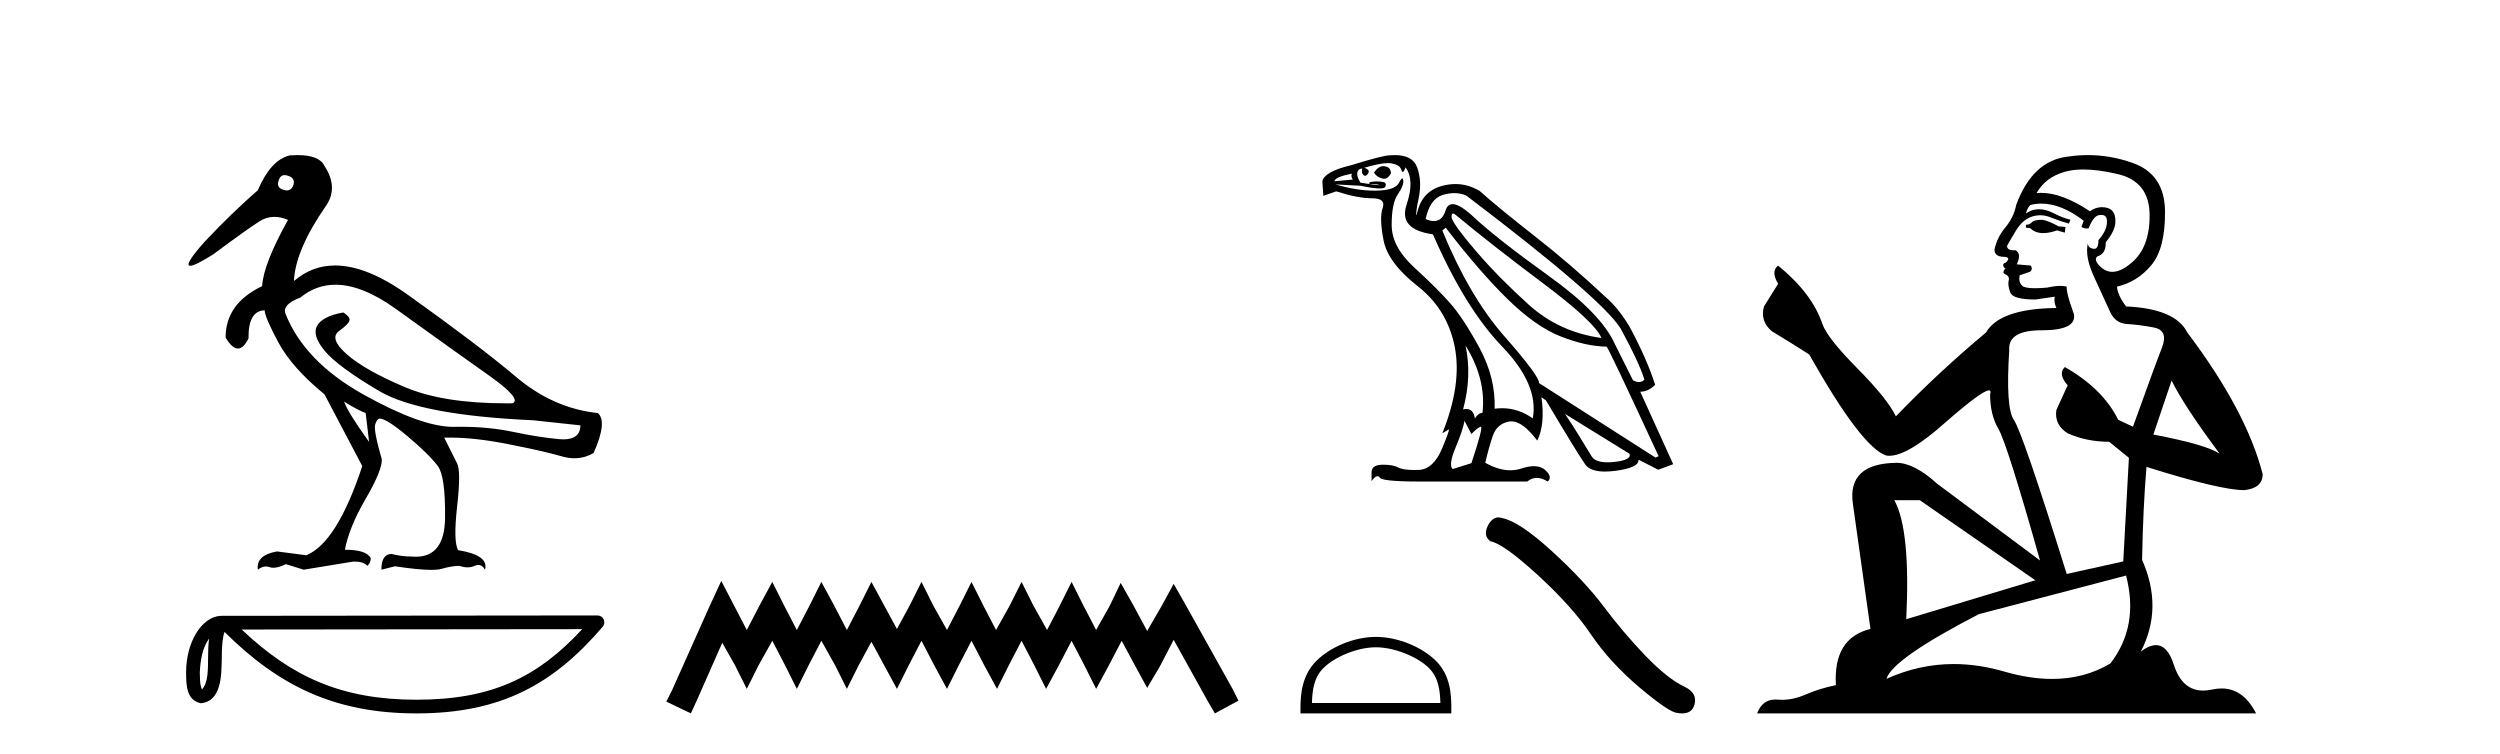
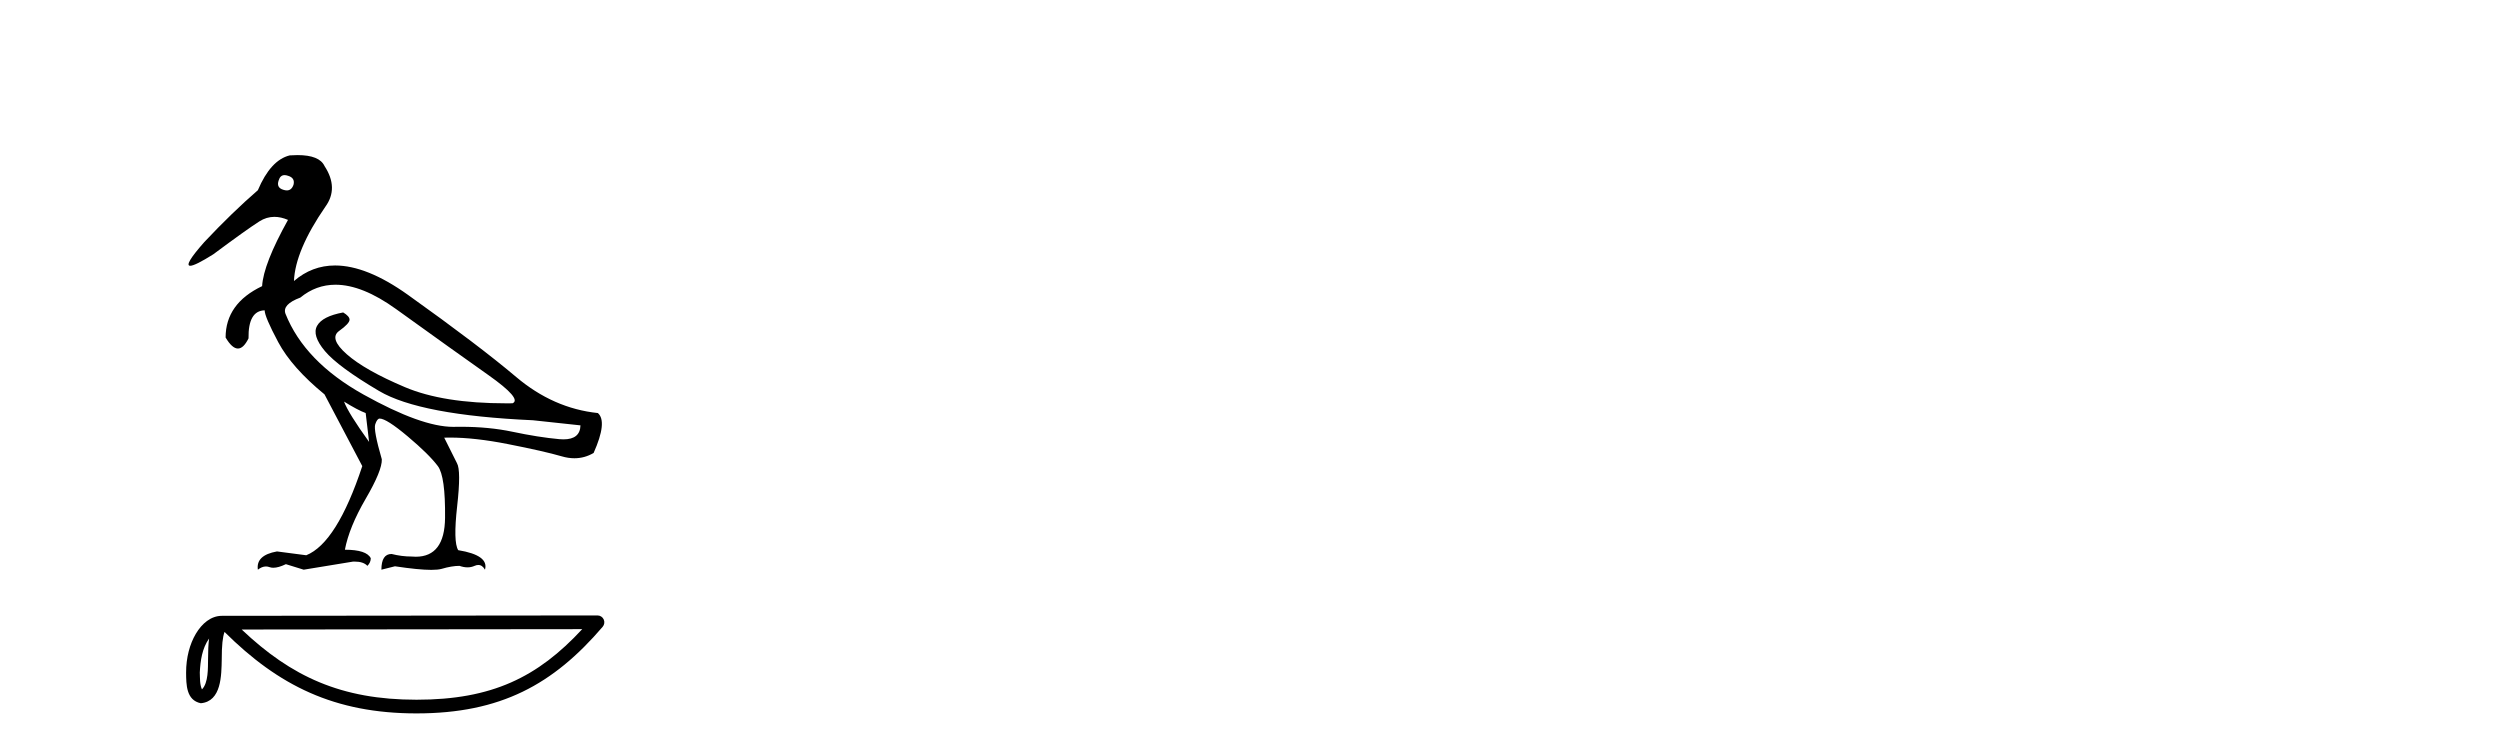
<svg xmlns="http://www.w3.org/2000/svg" width="136.0" height="41.0">
  <path d="M 15.481 9.526 C 15.537 9.526 15.599 9.538 15.667 9.562 C 15.929 9.639 16.029 9.8 15.968 10.047 C 15.898 10.254 15.777 10.358 15.604 10.358 C 15.546 10.358 15.483 10.347 15.413 10.324 C 15.152 10.247 15.067 10.077 15.159 9.816 C 15.216 9.622 15.324 9.526 15.481 9.526 ZM 18.251 15.489 C 19.221 15.489 20.319 15.93 21.544 16.812 C 23.661 18.337 25.335 19.533 26.567 20.403 C 27.798 21.273 28.237 21.785 27.883 21.939 C 27.766 21.94 27.651 21.941 27.537 21.941 C 25.25 21.941 23.415 21.648 22.029 21.061 C 20.574 20.446 19.52 19.849 18.866 19.272 C 18.211 18.694 18.073 18.271 18.45 18.002 C 18.827 17.732 19.016 17.528 19.016 17.39 C 19.016 17.267 18.9 17.136 18.669 16.997 C 17.915 17.136 17.442 17.378 17.249 17.725 C 17.057 18.071 17.199 18.529 17.676 19.099 C 18.154 19.668 19.135 20.392 20.621 21.269 C 22.106 22.147 24.896 22.678 28.991 22.862 L 31.578 23.14 C 31.564 23.647 31.256 23.901 30.655 23.901 C 30.582 23.901 30.505 23.898 30.423 23.89 C 29.669 23.821 28.818 23.686 27.871 23.486 C 27.022 23.307 26.09 23.217 25.074 23.217 C 24.957 23.217 24.839 23.218 24.719 23.22 C 24.697 23.221 24.675 23.221 24.653 23.221 C 23.502 23.221 21.877 22.636 19.778 21.465 C 17.638 20.272 16.222 18.806 15.529 17.066 C 15.406 16.728 15.675 16.435 16.337 16.189 C 16.907 15.722 17.545 15.489 18.251 15.489 ZM 18.715 21.846 C 19.208 22.154 19.601 22.362 19.893 22.47 L 20.078 24.04 C 19.324 22.993 18.869 22.262 18.715 21.846 ZM 16.183 8.437 C 16.05 8.437 15.909 8.442 15.76 8.453 C 15.067 8.623 14.49 9.254 14.028 10.347 C 13.104 11.147 12.134 12.086 11.118 13.164 C 10.355 14.027 10.099 14.458 10.349 14.458 C 10.522 14.458 10.941 14.25 11.603 13.834 C 12.804 12.941 13.639 12.344 14.109 12.044 C 14.367 11.879 14.64 11.797 14.928 11.797 C 15.164 11.797 15.411 11.852 15.667 11.963 C 14.775 13.564 14.305 14.765 14.259 15.566 C 12.935 16.197 12.273 17.128 12.273 18.36 C 12.508 18.76 12.732 18.96 12.943 18.96 C 13.147 18.96 13.339 18.775 13.52 18.406 C 13.504 17.405 13.797 16.897 14.397 16.882 C 14.397 17.113 14.644 17.69 15.136 18.614 C 15.629 19.537 16.468 20.484 17.653 21.454 L 19.708 25.356 C 18.785 28.143 17.769 29.759 16.66 30.206 L 15.067 29.998 C 14.297 30.136 13.951 30.467 14.028 30.991 C 14.176 30.874 14.322 30.816 14.467 30.816 C 14.533 30.816 14.598 30.828 14.663 30.852 C 14.724 30.875 14.793 30.886 14.869 30.886 C 15.053 30.886 15.28 30.821 15.552 30.691 L 16.522 30.991 L 19.2 30.552 C 19.231 30.551 19.261 30.55 19.291 30.55 C 19.613 30.55 19.844 30.628 19.986 30.783 C 20.109 30.66 20.17 30.521 20.17 30.367 C 20.016 30.059 19.547 29.905 18.762 29.905 C 18.916 29.09 19.293 28.166 19.893 27.134 C 20.494 26.103 20.786 25.387 20.771 24.987 C 20.463 23.925 20.343 23.29 20.413 23.082 C 20.482 22.874 20.563 22.77 20.655 22.77 C 20.901 22.77 21.41 23.093 22.179 23.74 C 22.949 24.387 23.495 24.925 23.819 25.356 C 24.096 25.726 24.227 26.665 24.211 28.174 C 24.197 29.582 23.666 30.286 22.619 30.286 C 22.545 30.286 22.467 30.282 22.387 30.275 C 22.033 30.275 21.671 30.229 21.302 30.136 C 20.932 30.136 20.748 30.421 20.748 30.991 L 21.486 30.806 C 22.347 30.936 23.006 31.001 23.463 31.001 C 23.709 31.001 23.897 30.982 24.027 30.945 C 24.396 30.837 24.719 30.783 24.996 30.783 C 25.15 30.837 25.296 30.864 25.432 30.864 C 25.569 30.864 25.697 30.837 25.816 30.783 C 25.889 30.75 25.957 30.734 26.02 30.734 C 26.165 30.734 26.286 30.819 26.382 30.991 C 26.536 30.467 26.051 30.113 24.927 29.929 C 24.742 29.636 24.723 28.839 24.869 27.539 C 25.016 26.238 25.012 25.456 24.858 25.195 L 24.165 23.809 C 24.267 23.806 24.371 23.804 24.477 23.804 C 25.379 23.804 26.426 23.921 27.617 24.156 C 28.949 24.417 29.93 24.641 30.561 24.825 C 30.798 24.895 31.027 24.929 31.249 24.929 C 31.618 24.929 31.966 24.833 32.293 24.641 C 32.801 23.501 32.878 22.778 32.524 22.47 C 30.908 22.301 29.426 21.646 28.079 20.507 C 26.732 19.368 24.769 17.879 22.191 16.039 C 20.699 14.974 19.378 14.442 18.228 14.442 C 17.392 14.442 16.646 14.724 15.991 15.288 C 16.037 14.18 16.606 12.833 17.699 11.247 C 18.192 10.57 18.177 9.831 17.653 9.031 C 17.469 8.635 16.978 8.437 16.183 8.437 Z" style="fill:#000000;stroke:none" />
  <path d="M 11.374 34.735 C 11.334 35.049 11.318 35.419 11.318 35.871 C 11.31 36.329 11.342 37.147 10.986 37.502 C 10.86 37.217 10.883 36.888 10.869 36.584 C 10.901 35.942 10.993 35.275 11.374 34.735 ZM 31.673 34.226 C 29.25 36.842 26.765 38.065 22.658 38.065 C 18.568 38.065 15.855 36.811 13.148 34.246 L 31.673 34.226 ZM 32.504 33.48 C 32.504 33.48 32.504 33.48 32.504 33.48 L 12.071 33.501 C 11.476 33.501 10.986 33.918 10.654 34.477 C 10.323 35.036 10.124 35.772 10.124 36.584 C 10.129 37.245 10.129 38.093 10.923 38.256 C 12.051 38.157 12.045 36.731 12.063 35.871 C 12.063 35.098 12.113 34.657 12.214 34.377 C 15.152 37.298 18.198 38.809 22.658 38.809 C 27.24 38.809 30.096 37.236 32.787 34.095 C 32.881 33.984 32.903 33.829 32.842 33.697 C 32.782 33.564 32.649 33.48 32.504 33.48 Z" style="fill:#000000;stroke:none" />
-   <path d="M 39.237 31.602 L 38.596 32.99 L 36.568 37.528 L 36.248 38.169 L 37.582 38.809 L 37.902 38.115 L 39.291 34.966 L 39.985 36.193 L 40.625 37.475 L 41.266 36.193 L 42.013 34.859 L 42.707 36.193 L 43.348 37.475 L 43.988 36.193 L 44.682 34.859 L 45.43 36.193 L 46.07 37.475 L 46.711 36.193 L 47.405 34.912 L 48.099 36.193 L 48.793 37.475 L 49.434 36.193 L 50.128 34.859 L 50.822 36.193 L 51.516 37.475 L 52.156 36.193 L 52.85 34.859 L 53.544 36.193 L 54.238 37.475 L 54.879 36.193 L 55.573 34.859 L 56.267 36.193 L 56.907 37.475 L 57.601 36.193 L 58.295 34.859 L 58.989 36.193 L 59.63 37.475 L 60.324 36.193 L 61.018 34.859 L 61.766 36.247 L 62.406 37.421 L 63.1 36.247 L 63.848 34.805 L 65.716 38.169 L 66.09 38.809 L 67.371 38.115 L 67.051 37.475 L 64.488 32.884 L 63.848 31.763 L 63.207 32.937 L 62.406 34.325 L 61.659 32.937 L 60.965 31.709 L 60.378 32.937 L 59.63 34.272 L 58.936 32.937 L 58.295 31.656 L 57.655 32.937 L 56.961 34.272 L 56.213 32.937 L 55.573 31.656 L 54.932 32.937 L 54.185 34.272 L 53.491 32.937 L 52.85 31.656 L 52.21 32.937 L 51.516 34.272 L 50.768 32.937 L 50.128 31.656 L 49.487 32.937 L 48.793 34.218 L 48.099 32.937 L 47.405 31.656 L 46.764 32.937 L 46.07 34.272 L 45.376 32.937 L 44.682 31.656 L 44.042 32.937 L 43.348 34.272 L 42.654 32.937 L 42.013 31.656 L 41.319 32.937 L 40.625 34.272 L 39.931 32.937 L 39.237 31.602 Z" style="fill:#000000;stroke:none" />
-   <path d="M 75.251 9.039 Q 74.984 9.039 74.745 9.39 Q 74.896 9.636 75.198 9.711 Q 75.247 9.724 75.293 9.724 Q 75.513 9.724 75.669 9.428 Q 75.65 9.089 75.348 9.051 Q 75.299 9.039 75.251 9.039 ZM 73.538 9.447 Q 73.481 9.617 73.594 9.768 L 72.595 9.862 Q 72.595 9.636 73.538 9.447 ZM 79.045 11.616 Q 79.107 11.616 79.215 11.71 Q 81.12 13.295 83.949 15.416 Q 86.778 17.538 87.118 18.387 Q 84.817 18.066 83.176 16.586 Q 81.535 15.105 80.328 13.7 Q 79.121 12.295 78.97 11.861 Q 78.946 11.616 79.045 11.616 ZM 79.11 10.505 Q 79.452 10.505 79.762 10.635 Q 87.099 16.199 88.155 17.859 Q 89.155 19.688 89.456 20.65 Q 89.334 20.783 89.161 20.783 Q 89.016 20.783 88.834 20.688 L 87.853 18.726 Q 87.118 17.067 84.279 15.03 Q 81.441 12.993 80.167 11.805 Q 79.418 11.105 79.021 11.105 Q 78.744 11.105 78.64 11.446 Q 78.462 12.026 78.003 12.026 Q 77.805 12.026 77.555 11.918 Q 77.782 10.824 78.479 10.607 Q 78.807 10.505 79.11 10.505 ZM 79.724 18.802 L 79.724 18.802 Q 80.856 20.613 80.648 22.461 Q 80.422 22.461 80.233 22.763 Q 80.156 22.249 79.77 22.249 Q 79.688 22.249 79.592 22.272 Q 80.083 20.443 79.724 18.802 ZM 75.51 8.873 Q 75.627 8.873 75.716 8.891 Q 76.141 8.975 76.216 9.202 Q 76.268 9.357 76.315 9.357 Q 76.337 9.357 76.358 9.324 Q 76.424 9.221 76.461 9.107 Q 76.97 9.786 76.518 11.135 Q 76.065 12.484 77.951 12.748 Q 79.705 16.765 81.714 18.849 Q 83.723 20.933 83.383 22.763 Q 82.612 22.207 81.714 22.207 Q 81.514 22.207 81.308 22.235 Q 81.365 20.556 80.488 18.934 Q 79.611 17.312 78.885 16.491 Q 78.159 15.671 76.933 14.549 Q 75.707 13.427 75.707 12.238 Q 75.707 11.05 76.037 10.579 Q 76.367 10.107 76.339 9.824 Q 76.327 9.708 76.285 9.708 Q 76.225 9.708 76.103 9.947 Q 75.895 10.352 74.877 10.371 Q 74.826 10.372 74.775 10.372 Q 73.798 10.372 72.651 10.032 L 72.651 10.032 L 74.028 10.107 Q 74.722 10.252 75.058 10.252 Q 75.333 10.252 75.367 10.154 Q 75.443 9.937 75.235 9.9 Q 75.069 9.869 74.891 9.869 Q 74.847 9.869 74.801 9.871 Q 74.575 9.881 74.481 9.937 L 74.5 10.013 Q 74.575 10.009 74.643 10.009 Q 74.879 10.009 75.018 10.06 Q 75.065 10.077 75.019 10.077 Q 74.89 10.077 74.009 9.937 Q 73.708 9.447 73.915 9.239 Q 73.972 9.183 74.104 9.164 L 74.104 9.164 Q 74.047 9.409 74.17 9.522 Q 74.214 9.564 74.26 9.564 Q 74.34 9.564 74.424 9.437 Q 74.556 9.239 74.217 9.126 Q 75.067 8.873 75.51 8.873 ZM 78.649 12.389 Q 80.46 14.747 81.997 16.256 Q 83.534 17.765 84.901 18.302 Q 86.269 18.84 87.401 18.858 Q 87.551 19.028 90.23 24.819 L 90.06 24.894 L 83.723 20.839 Q 83.76 20.481 81.846 18.302 Q 79.932 16.124 78.461 12.54 L 78.649 12.389 ZM 85.137 22.517 L 88.645 24.686 Q 88.777 25.026 87.806 25.13 Q 87.612 25.15 87.446 25.15 Q 86.784 25.15 86.58 24.819 Q 86.325 24.404 85.929 23.753 Q 85.533 23.102 85.137 22.517 ZM 79.668 22.895 L 80.045 23.611 Q 80.365 23.272 80.545 23.215 Q 80.549 23.214 80.554 23.214 Q 80.705 23.214 80.045 25.196 L 79.026 25.516 Q 78.781 25.309 79.187 24.338 Q 79.592 23.366 79.668 22.895 ZM 75.884 8.437 Q 75.763 8.437 75.631 8.447 Q 75.235 8.447 73.481 8.994 Q 72.048 9.334 71.935 9.862 L 71.991 10.654 L 72.689 10.409 Q 73.858 10.786 74.632 10.786 Q 75.405 10.786 75.216 11.314 Q 75.028 11.842 75.264 13.068 Q 75.499 14.294 77.121 15.567 Q 78.743 16.84 79.139 18.877 Q 79.536 20.914 78.461 23.574 L 78.8 23.366 Q 78.807 23.361 78.812 23.361 Q 78.883 23.361 78.442 24.413 Q 77.97 25.535 77.169 25.564 Q 77.048 25.568 76.939 25.568 Q 76.322 25.568 76.065 25.431 Q 75.78 25.28 75.26 25.28 Q 75.229 25.28 75.198 25.281 Q 74.632 25.29 74.613 25.667 L 74.613 26.176 Q 74.788 25.907 74.934 25.907 Q 74.993 25.907 75.047 25.95 Q 75.047 26.195 77.216 26.195 L 83.081 26.195 Q 83.327 25.997 83.605 25.997 Q 83.883 25.997 84.194 26.195 Q 84.477 25.95 84.062 25.573 Q 83.828 25.36 83.445 25.36 Q 83.148 25.36 82.761 25.488 Q 82.472 25.583 82.162 25.583 Q 81.524 25.583 80.799 25.177 Q 80.988 24.347 81.214 23.696 Q 81.441 23.046 82.101 22.932 Q 82.16 22.922 82.221 22.922 Q 82.838 22.922 83.628 23.97 Q 84.062 23.083 83.855 21.612 L 83.855 21.612 L 84.1 21.782 Q 85.873 24.762 86.241 25.271 Q 86.516 25.653 87.307 25.653 Q 87.57 25.653 87.891 25.611 Q 89.173 25.441 89.136 25.007 L 89.136 25.007 L 90.211 25.554 L 91.022 25.252 L 89.23 21.31 Q 89.664 21.31 90.041 20.933 Q 89.588 19.519 88.645 17.765 Q 88.004 16.708 87.306 16.124 Q 85.458 14.388 83.449 12.814 Q 81.441 11.239 80.497 10.39 Q 79.864 10.012 79.176 10.012 Q 78.798 10.012 78.404 10.126 Q 77.291 10.447 77.065 11.71 Q 76.989 11.672 77.178 10.767 Q 77.367 9.862 77.093 9.107 Q 76.85 8.437 75.884 8.437 Z" style="fill:#000000;stroke:none" />
-   <path d="M 74.849 35.212 C 75.858 35.212 77.122 35.73 77.733 36.341 C 78.268 36.876 78.338 37.585 78.357 38.244 L 71.37 38.244 C 71.39 37.585 71.46 36.876 71.994 36.341 C 72.606 35.73 73.839 35.212 74.849 35.212 ZM 74.849 34.647 C 73.651 34.647 72.363 35.2 71.608 35.955 C 70.833 36.729 70.746 37.749 70.746 38.512 L 70.746 38.809 L 78.952 38.809 L 78.952 38.512 C 78.952 37.749 78.894 36.729 78.119 35.955 C 77.364 35.2 76.046 34.647 74.849 34.647 Z" style="fill:#000000;stroke:none" />
-   <path d="M 81.514 28.147 Q 81.176 28.147 80.947 28.583 Q 80.661 29.144 81.08 29.448 Q 81.774 29.563 83.668 31.294 Q 85.552 33.026 86.56 34.529 Q 87.578 36.032 89.196 37.403 Q 90.813 38.763 91.242 38.782 Q 91.39 38.809 91.516 38.809 Q 92.052 38.809 92.183 38.316 Q 92.345 37.698 91.651 37.365 Q 90.728 36.936 89.5 35.661 Q 88.273 34.377 87.236 32.988 Q 86.189 31.599 84.42 29.981 Q 82.65 28.364 81.717 28.183 Q 81.611 28.147 81.514 28.147 Z" style="fill:#000000;stroke:none" />
-   <path d="M 111.097 11.955 Q 110.67 11.955 110.533 12.091 Q 110.414 12.228 110.209 12.228 L 110.209 12.382 L 110.448 12.416 Q 110.713 12.681 111.153 12.681 Q 111.478 12.681 111.9 12.535 L 112.327 12.655 L 112.361 12.348 L 111.985 12.313 Q 111.439 12.006 111.097 11.955 ZM 113.335 9.22 Q 114.123 9.22 115.163 9.46 Q 116.922 9.853 116.939 11.681 Q 116.957 13.492 115.915 14.329 Q 115.363 14.788 114.911 14.788 Q 114.522 14.788 114.206 14.449 Q 113.899 14.141 114.087 13.953 Q 114.582 13.8 114.548 13.185 Q 115.077 12.535 115.077 12.074 Q 115.11 11.27 114.339 11.27 Q 114.307 11.27 114.275 11.271 Q 113.933 11.305 113.694 11.493 Q 112.182 10.491 111.033 10.491 Q 110.909 10.491 110.79 10.503 L 110.79 10.503 Q 111.285 9.631 112.344 9.341 Q 112.776 9.22 113.335 9.22 ZM 118.135 20.701 Q 118.802 22.068 120.749 24.682 Q 120.014 24.186 117.144 23.639 L 118.135 20.701 ZM 111.052 11.076 Q 112.13 11.076 113.352 12.006 L 113.232 12.348 Q 113.376 12.431 113.511 12.431 Q 113.569 12.431 113.625 12.416 Q 113.899 11.698 114.24 11.698 Q 114.281 11.693 114.318 11.693 Q 114.647 11.693 114.616 12.108 Q 114.616 12.535 114.155 13.065 Q 114.155 13.538 113.925 13.538 Q 113.889 13.538 113.847 13.526 Q 113.54 13.458 113.591 13.185 L 113.591 13.185 Q 113.386 13.953 113.95 15.132 Q 114.497 16.328 114.787 16.96 Q 115.077 17.592 115.71 17.626 Q 116.342 17.66 117.162 17.814 Q 117.982 17.968 117.606 18.925 Q 117.23 19.881 116.034 23.212 L 115.231 22.837 Q 114.394 21.145 112.327 19.967 L 112.327 19.967 Q 111.934 20.342 112.481 20.957 L 111.866 22.307 Q 111.746 23.11 112.481 23.571 Q 113.506 24.032 114.736 24.032 L 115.812 24.904 L 115.505 30.541 L 112.43 31.224 Q 110.021 23.52 109.56 22.854 Q 109.098 22.187 109.303 19.044 Q 109.218 17.968 111.063 17.968 Q 112.976 17.968 112.822 17.097 L 112.583 16.396 Q 112.395 15.747 112.43 15.593 Q 112.279 15.552 112.08 15.552 Q 111.78 15.552 111.37 15.645 Q 110.983 15.679 110.702 15.679 Q 110.14 15.679 110.004 15.542 Q 109.799 15.337 109.867 14.978 L 110.414 14.79 Q 110.602 14.688 110.482 14.449 L 109.713 14.38 Q 109.987 13.8 109.645 13.612 Q 109.594 13.615 109.548 13.615 Q 109.184 13.615 109.184 13.373 Q 109.303 13.15 109.662 12.553 Q 110.021 11.955 110.533 11.784 Q 110.764 11.71 110.991 11.71 Q 111.286 11.71 111.575 11.835 Q 112.088 12.04 112.549 12.16 L 112.635 11.955 Q 112.207 11.852 111.746 11.613 Q 111.302 11.382 110.918 11.382 Q 110.533 11.382 110.209 11.613 Q 110.294 11.305 110.448 11.152 Q 110.744 11.076 111.052 11.076 ZM 104.435 27.21 L 110.721 31.566 L 103.7 33.684 Q 103.939 28.816 103.051 27.21 ZM 115.658 31.31 Q 116.376 34.06 114.804 36.093 Q 113.396 36.934 111.634 36.934 Q 110.424 36.934 109.047 36.537 Q 107.636 36.124 106.284 36.124 Q 104.396 36.124 102.624 36.93 Q 102.931 35.854 107.646 33.411 L 115.658 31.31 ZM 113.58 8.437 Q 113.033 8.437 112.481 8.521 Q 110.567 8.743 109.679 11.152 Q 109.56 11.801 109.098 12.365 Q 108.637 12.911 108.5 13.578 Q 108.5 13.953 108.979 13.97 Q 109.457 13.988 109.098 14.295 Q 108.945 14.329 108.979 14.449 Q 108.996 14.568 109.098 14.603 Q 108.876 14.842 109.098 14.927 Q 109.337 15.03 109.269 15.269 Q 109.218 15.525 109.355 15.901 Q 109.491 16.294 110.721 16.294 L 111.78 16.14 L 111.78 16.14 Q 111.712 16.396 111.866 16.755 Q 108.791 16.789 108.039 18.087 Q 105.46 20.24 103.136 22.649 Q 102.675 21.692 101.035 20.035 Q 99.412 18.395 99.139 17.626 Q 98.575 15.952 96.73 14.449 Q 96.32 14.756 96.73 15.44 L 95.961 16.67 Q 95.739 17.472 96.388 18.019 Q 97.379 18.617 98.421 19.283 Q 101.291 24.374 102.624 24.784 Q 102.698 24.795 102.778 24.795 Q 103.792 24.795 105.818 22.99 Q 107.827 21.235 108.201 21.235 Q 108.332 21.235 108.261 21.453 Q 108.261 22.563 108.722 23.349 Q 109.184 24.135 110.977 30.49 L 105.391 26.322 Q 104.127 25.177 103.17 25.177 Q 100.488 25.211 100.796 27.398 L 101.753 34.214 Q 99.72 34.709 99.873 37.272 Q 98.951 37.46 98.182 37.801 Q 97.561 38.07 96.929 38.07 Q 96.795 38.07 96.662 38.058 Q 96.616 38.055 96.571 38.055 Q 95.875 38.055 95.586 38.809 L 122.731 38.809 Q 122.038 37.452 120.854 37.452 Q 120.607 37.452 120.339 37.511 Q 120.081 37.568 119.85 37.568 Q 118.71 37.568 118.255 36.161 Q 117.918 35.096 117.283 35.096 Q 116.921 35.096 116.461 35.444 Q 117.691 33.069 116.529 30.456 Q 116.581 27.62 116.769 25.399 Q 120.783 26.663 122.082 26.663 Q 123.089 26.561 123.089 25.792 Q 122.201 22.341 118.989 18.087 Q 118.34 16.789 115.658 16.67 Q 115.197 16.055 115.163 15.593 Q 116.273 15.337 117.025 14.432 Q 117.794 13.526 117.777 11.493 Q 117.759 9.478 116.017 8.863 Q 114.811 8.437 113.58 8.437 Z" style="fill:#000000;stroke:none" />
</svg>